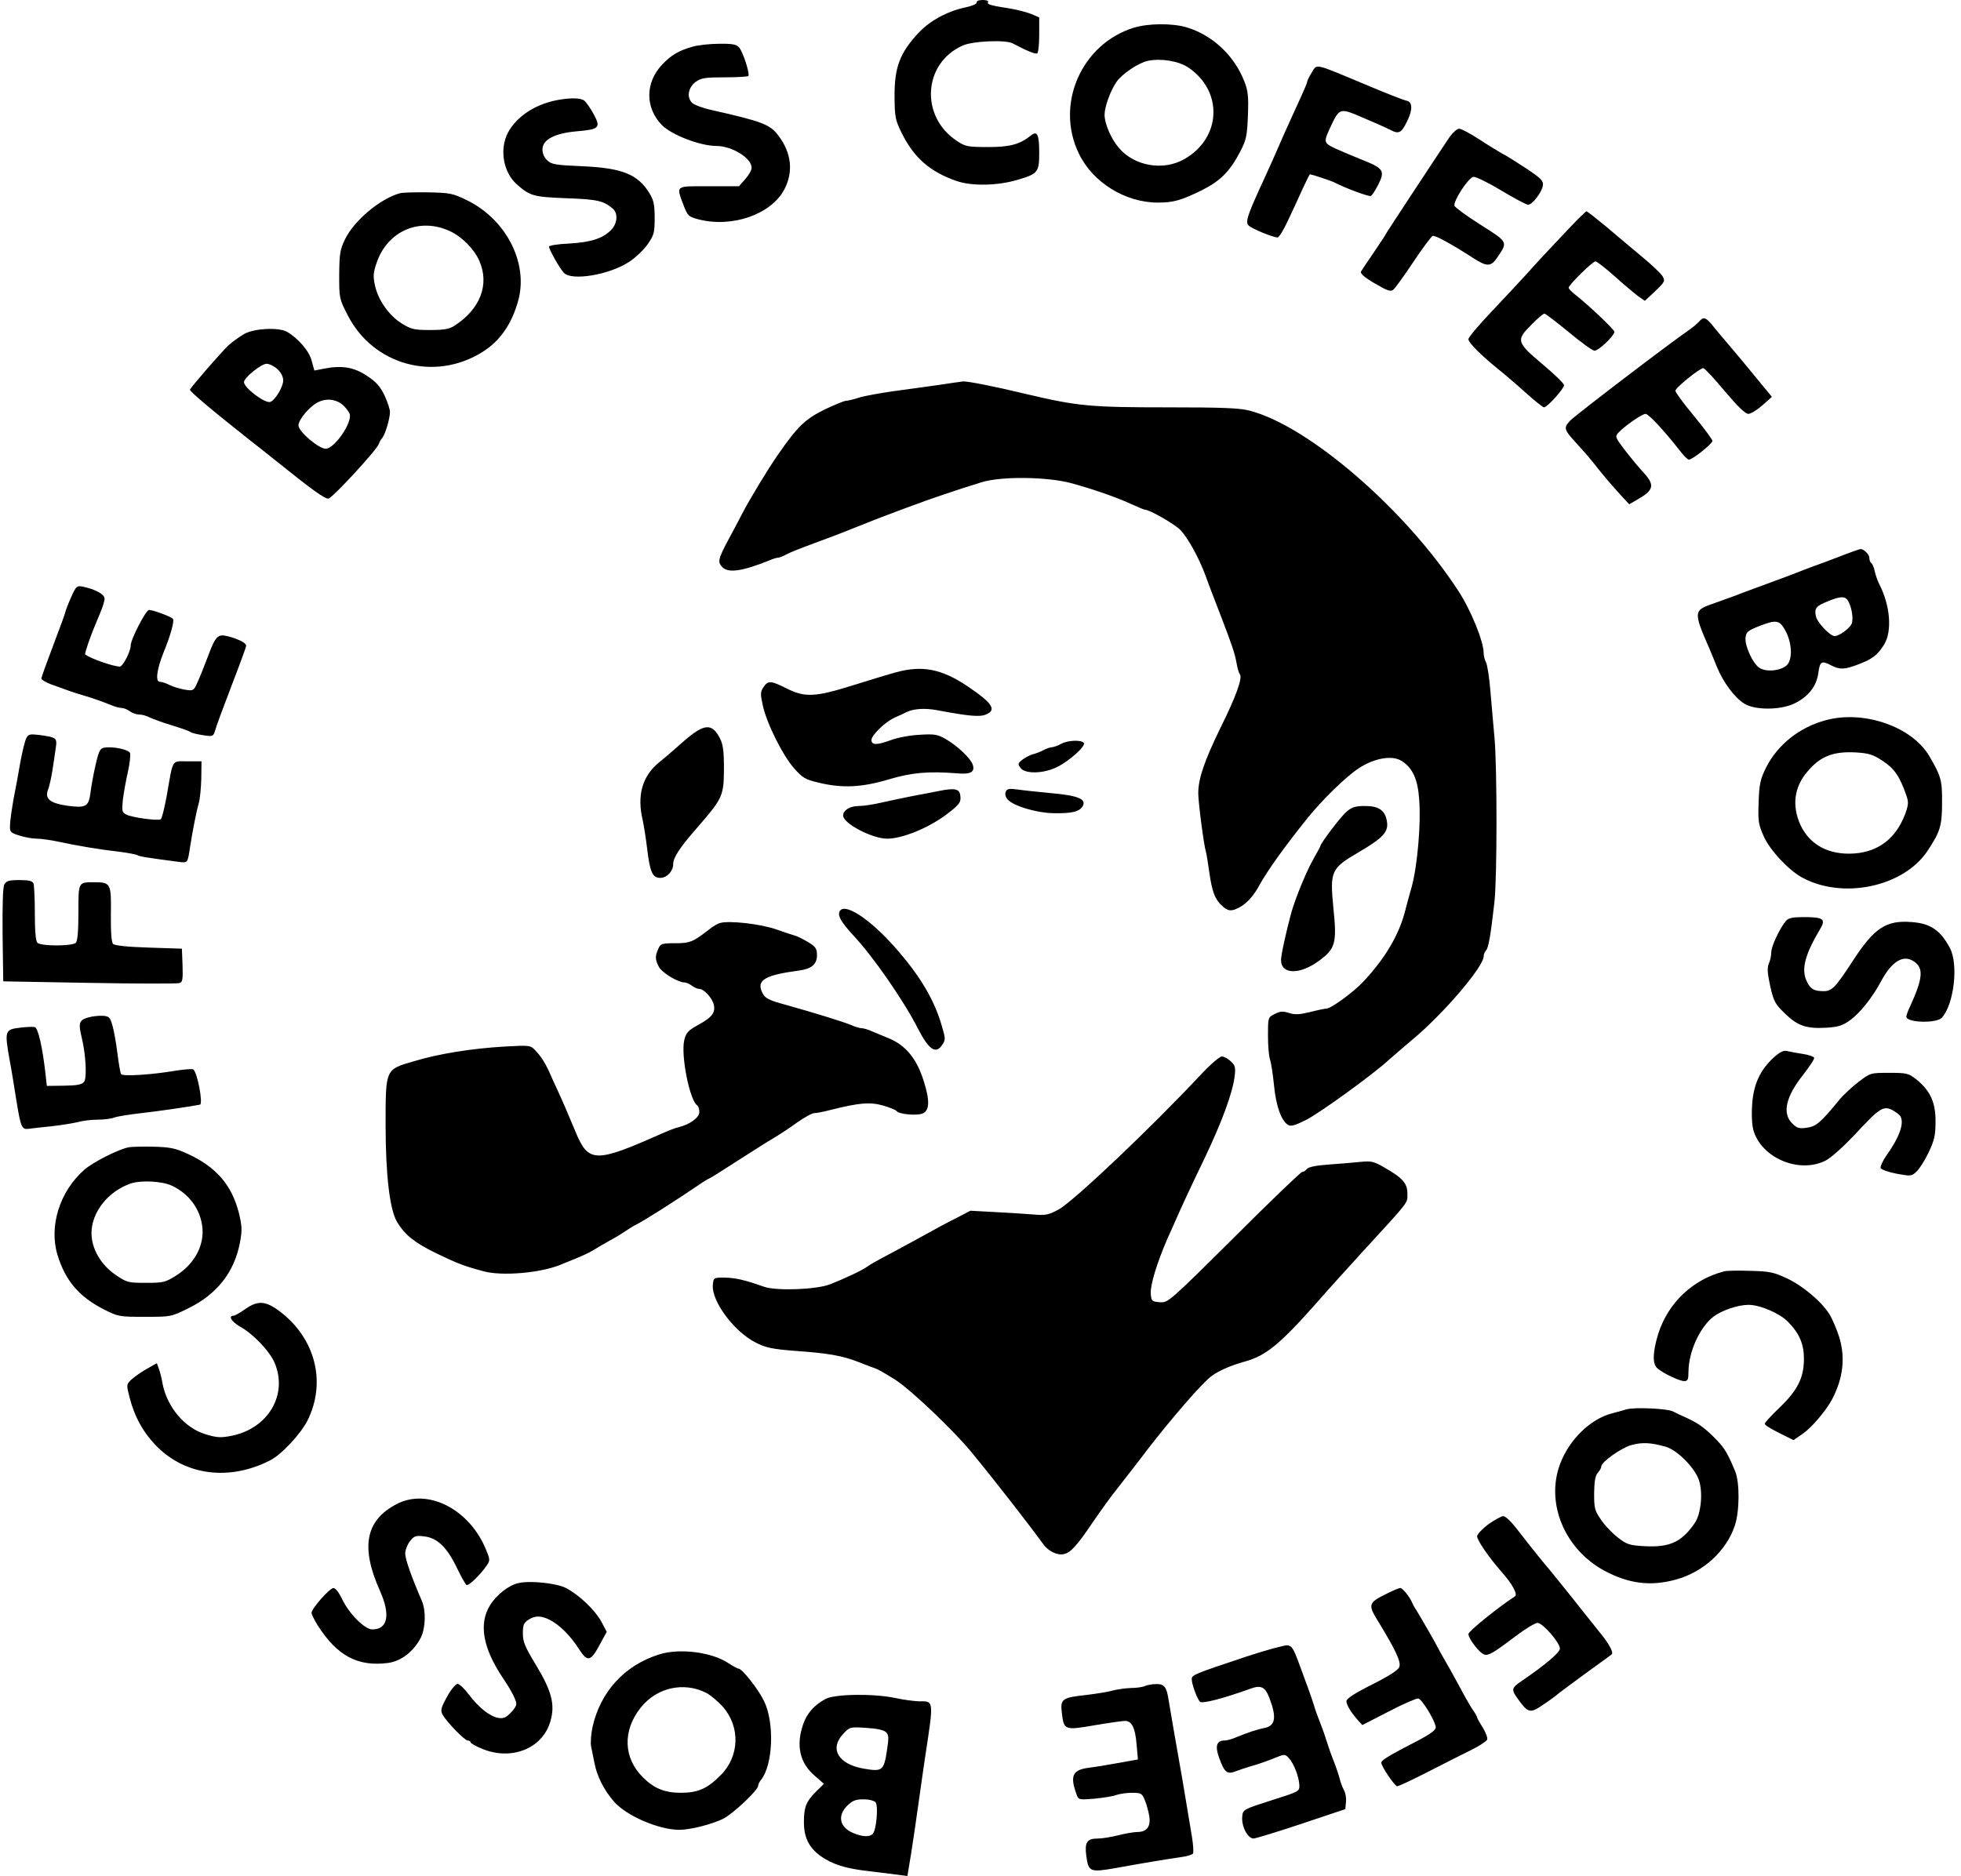
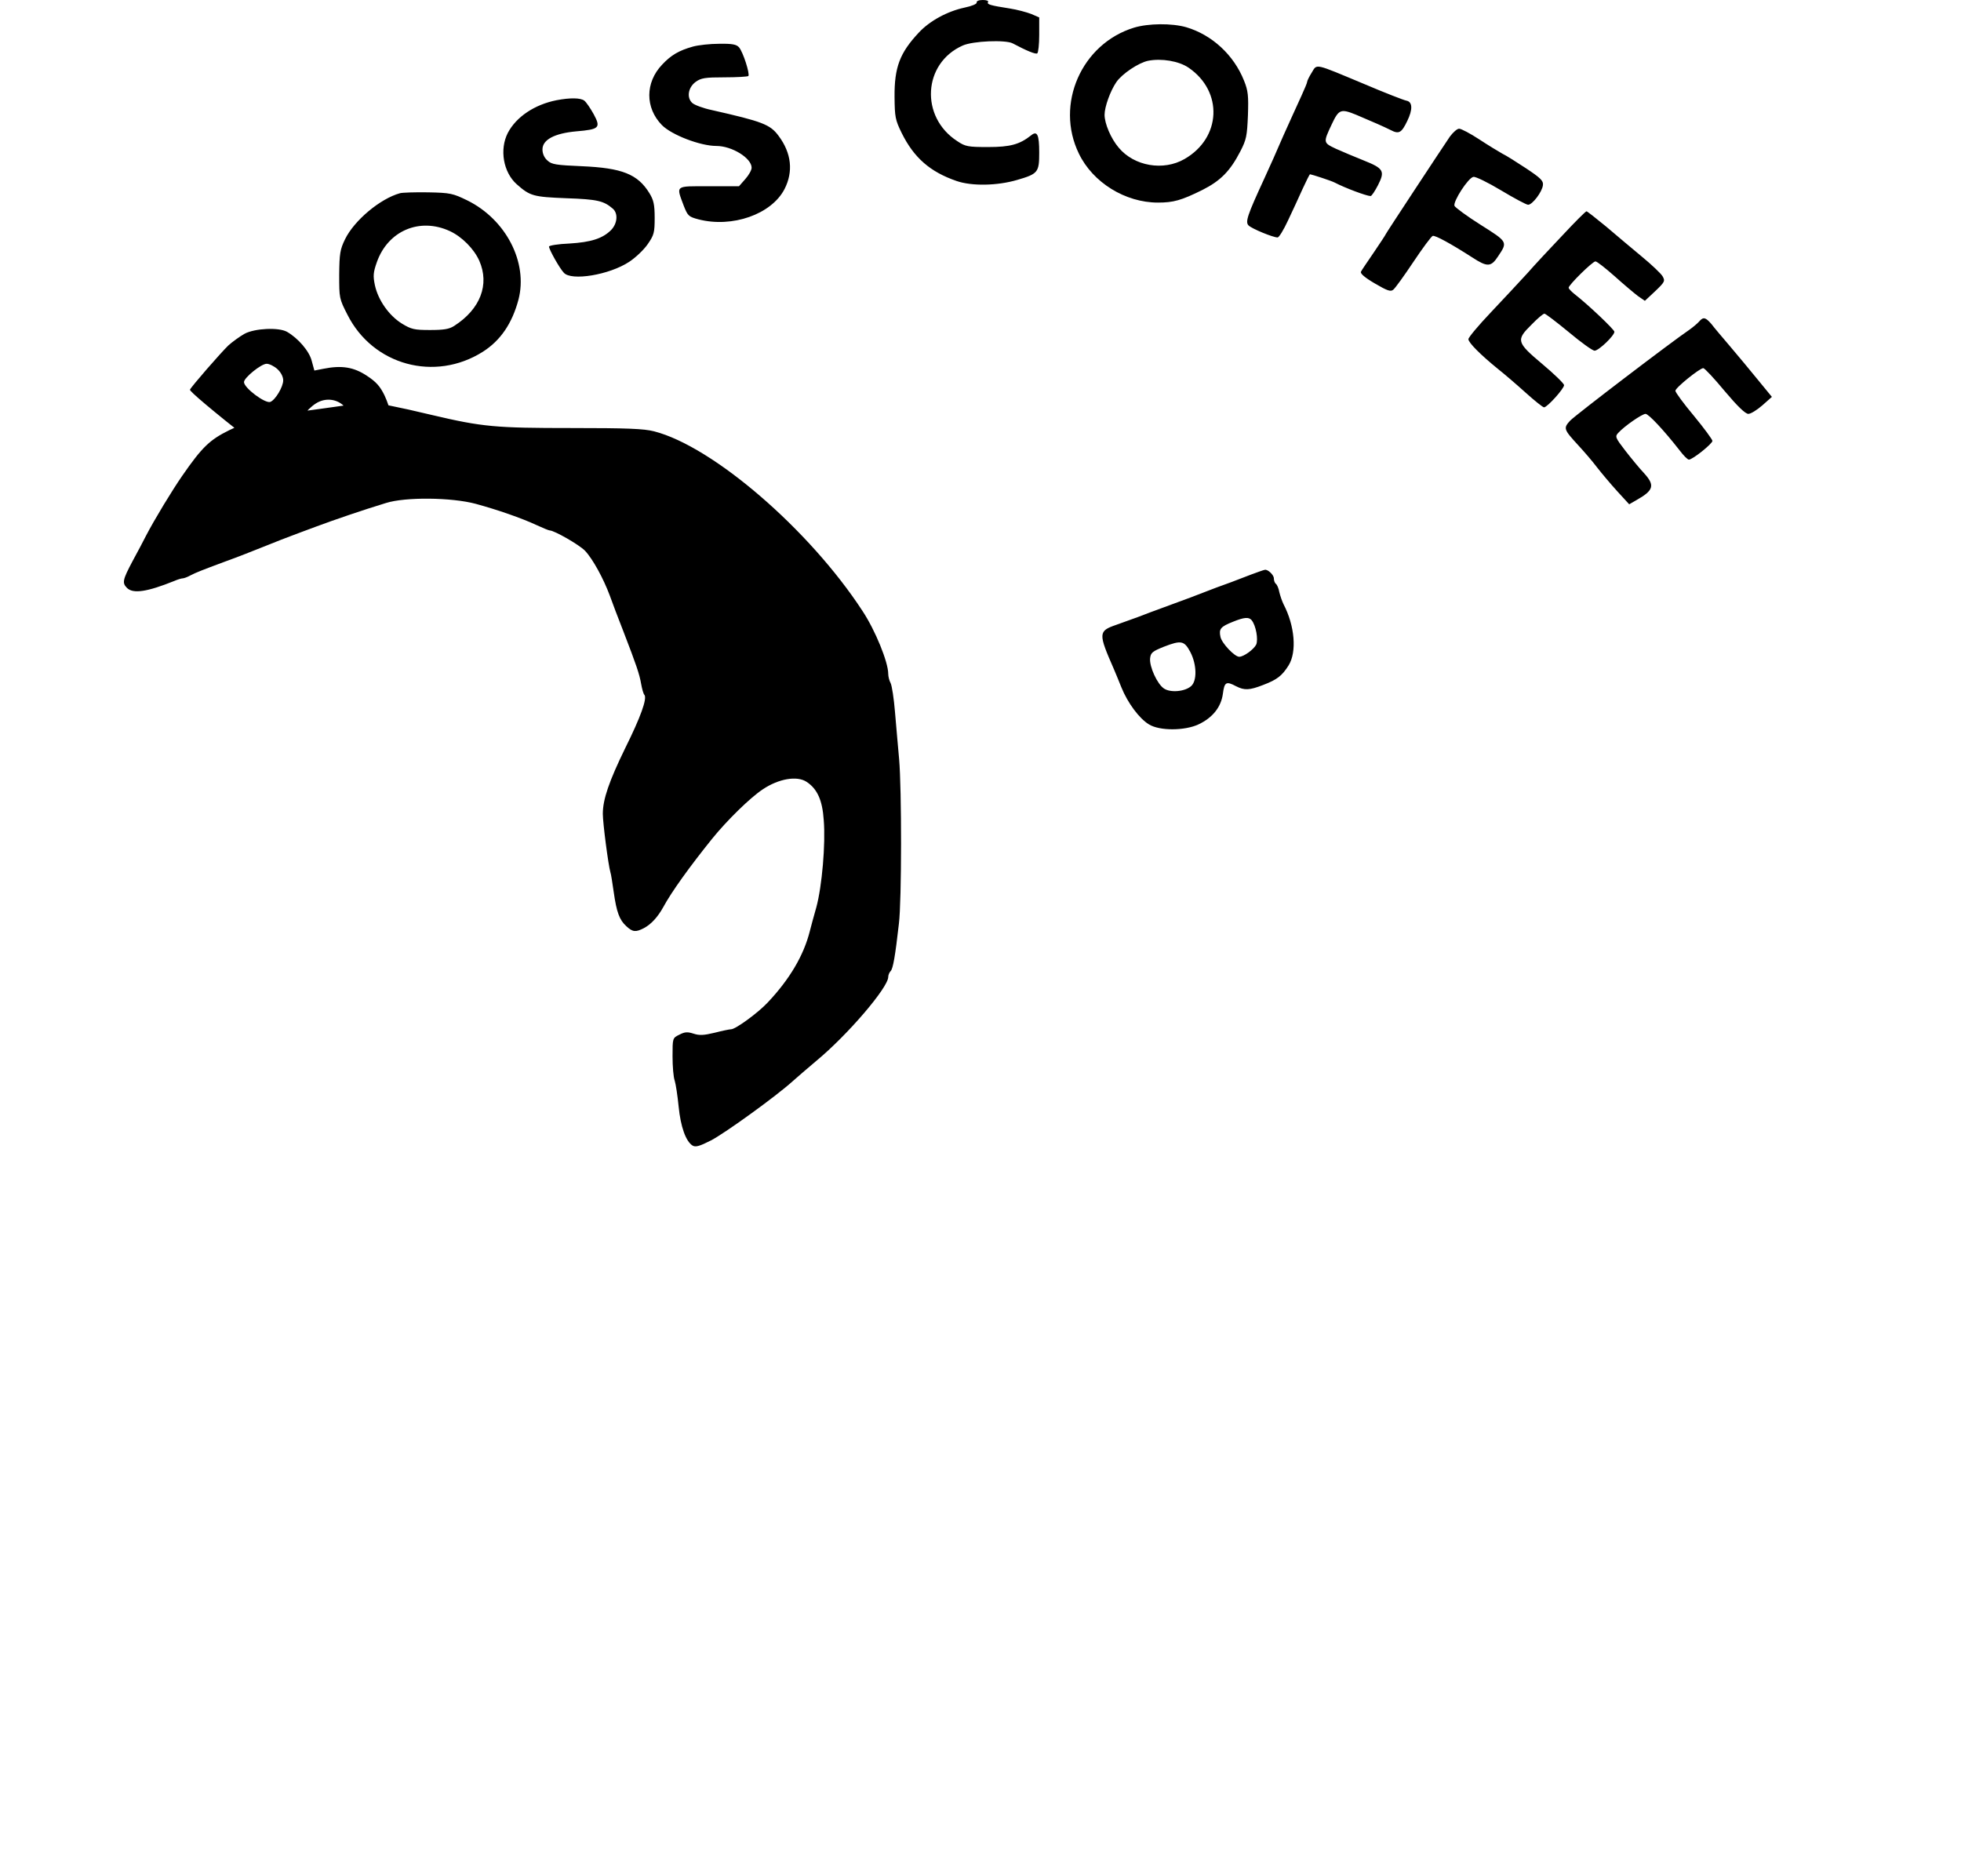
<svg xmlns="http://www.w3.org/2000/svg" height="2392" viewBox=".1 0 897.9 861.2" width="2500">
-   <path d="m447.3 1.2c.1.6-2.2 1.6-5.6 2.3-7.9 1.7-16 6.1-21 11.5-8.7 9.3-11.2 15.9-11.1 29.5.1 9.2.3 10.5 3.3 16.6 5.6 11.3 13 17.8 25.2 22 7 2.4 18.6 2.2 27.8-.5 9.6-2.8 10.1-3.5 10.1-12.6 0-8.2-.9-10.2-3.8-7.8-5.2 4.1-9.5 5.3-19.6 5.3-9.2 0-10.5-.2-14.2-2.7-17.2-11.1-15.8-35.8 2.5-43.9 4.7-2.1 19.6-2.7 22.9-1 6.4 3.4 10.5 5.1 11.3 4.6.5-.4.9-4.2.9-8.5v-8l-3.7-1.6c-2.1-.8-6.5-2-9.8-2.5-9-1.4-10.6-1.9-10-2.9.4-.6-.7-1-2.4-1-1.8 0-3 .5-2.8 1.2zm72.2 11.5c-24.1 7.4-36.3 35.2-25.3 57.8 6.4 13.3 21.3 22.5 36.3 22.5 7.1 0 10.7-1 20.4-5.8 8.3-4.2 12.7-8.6 17.4-17.7 2.8-5.4 3.1-7.1 3.5-16.5.3-9 .1-11.3-1.8-16-4.7-11.8-14.7-21-26.5-24.5-6.6-1.9-17.4-1.8-24 .2zm25.1 18.4c15.9 10.9 15 32.2-1.9 41.9-9.7 5.6-23.1 3.3-30.2-5.2-3.6-4.2-6.5-11.1-6.5-15.1 0-3.6 2.6-10.9 5.4-15 2.6-3.8 10.2-8.9 14.6-9.8 6.1-1.2 14.1.1 18.6 3.2zm-227.6-9.7c-6.4 1.8-10 3.9-14.1 8.3-7.8 8.2-7.8 19.8-.1 27.7 4.4 4.5 17.6 9.6 25 9.6 7.2 0 16.2 5.6 16.2 10 0 1.1-1.3 3.4-2.9 5.2l-2.9 3.3h-13.9c-15.7 0-15-.6-11.4 9.1 1.8 4.5 2.2 4.9 6.7 6.1 15.5 4 33.5-2.3 39.5-13.9 4.1-8 3.2-16.5-2.7-24.4-3.9-5.3-7.4-6.6-30.8-11.9-3.8-.8-7.8-2.3-8.8-3.2-2.7-2.4-2-7.1 1.5-9.7 2.5-1.8 4.3-2.1 13.2-2.1 5.7 0 10.6-.3 11-.6.8-.9-2.4-11-4.3-13.2-1.2-1.3-3-1.7-9.1-1.6-4.2 0-9.6.6-12.1 1.3zm284.1 11.9c-1.2 1.9-2.1 3.8-2.1 4.2 0 .5-1.2 3.3-2.6 6.4-2.9 6.3-5.5 12.1-8.3 18.3-4.3 9.9-5.1 11.7-8.8 19.8-7.8 16.9-8.8 19.9-7.2 21.5 1.5 1.5 11.2 5.5 13.3 5.5.7 0 2.8-3.5 4.8-7.8 2-4.2 5-10.7 6.7-14.5 1.7-3.7 3.2-6.7 3.4-6.7.9.1 9.8 3 11.3 3.8 4.8 2.5 14.7 6.2 16.5 6.2.5 0 2-2.3 3.4-5 3.3-6.5 2.6-7.7-6.7-11.4-4-1.6-9.7-4-12.6-5.3-5.9-2.8-5.9-2.8-1.9-11.3 3.2-6.8 4.1-7.2 11.2-4.3 8 3.4 12.4 5.3 15.8 7 3.8 2 5 1.3 7.6-4.1 2.6-5.3 2.5-8.9-.4-9.4-1.1-.2-9.9-3.6-19.5-7.7-23-9.6-21.4-9.3-23.9-5.2zm-346.6 12.7c-10.1 2-18.5 7.6-22.4 15-3.9 7.6-2.1 18.1 4.1 23.6 6.1 5.4 7.6 5.8 22.8 6.4 14.3.5 17.1 1.2 21.3 4.8 2.5 2.2 2.1 6.8-.8 9.8-3.9 3.9-9.2 5.6-19.2 6.2-5.1.2-9.3.9-9.3 1.4 0 1.3 4.8 9.9 6.8 12 3.4 3.9 20.9 1 30-5 2.9-1.9 6.7-5.5 8.5-8.1 2.9-4.2 3.2-5.3 3.2-12.1 0-6.1-.5-8.2-2.4-11.3-5.4-8.8-12.6-11.6-31.1-12.4-11.7-.5-13.8-.8-15.7-2.6-1.5-1.3-2.3-3.2-2.3-5.1 0-4.5 5.6-7.4 15.5-8.3 10.6-.9 11.4-1.6 8-7.9-1.5-2.7-3.4-5.5-4.3-6.2-1.7-1.3-6.4-1.4-12.7-.2zm410 16.7c-3.6 5.3-29.5 44.6-29.5 44.9 0 .2-2.4 3.8-5.3 8.1s-5.7 8.3-6 9c-.5.8 1.7 2.7 6.3 5.4 5.8 3.4 7.3 3.9 8.5 2.9.9-.7 5-6.4 9.2-12.7s8.2-11.7 8.9-12c1.1-.4 8.4 3.6 18.2 9.9 6.9 4.5 8.6 4.4 11.8-.5 4.5-6.7 4.5-6.6-8-14.5-6.2-3.9-11.6-7.9-12-8.7-.7-2 6.3-12.9 8.7-13.3 1-.2 6.7 2.6 12.7 6.2s11.6 6.6 12.4 6.6c2 0 6.5-6 6.8-9 .3-2-1.1-3.3-7.7-7.7-4.4-2.9-9.3-6-11-6.8-1.6-.9-6.4-3.8-10.5-6.5s-8.3-4.9-9.2-4.9c-.9-.1-2.8 1.6-4.3 3.6zm-481.9 26c-9.1 2.5-21 12.5-25.2 21.1-2.3 4.7-2.6 6.6-2.7 16.3 0 10.7 0 11 3.8 18.4 11.7 23.2 40.1 30.9 62.1 17 8.2-5.2 13.5-13.1 16.4-24 4.4-17-5.7-36.7-23.5-45.5-6.6-3.2-7.7-3.5-18-3.7-6-.1-11.9.1-12.9.4zm22.9 17.4c5.6 2.6 11.1 8.2 13.5 13.6 4.8 10.9.5 22.2-11.5 29.9-2.3 1.5-4.8 1.9-11.1 1.9-7.2 0-8.6-.3-13-3-5.9-3.7-10.8-10.7-12.3-17.5-.9-4.3-.8-5.9.9-10.7 5.1-14.4 19.7-20.6 33.5-14.2zm510.9 1.7c-5.6 5.9-13 13.8-16.4 17.7-3.5 3.8-11 11.9-16.7 17.9s-10.3 11.5-10.3 12.3c0 1.6 5.6 7.2 13.6 13.7 2.8 2.2 8.5 7.1 12.6 10.8 4.2 3.8 8 6.8 8.5 6.8 1.5 0 9.3-8.7 9.2-10.2 0-.7-4.5-5.1-10-9.7-11.9-10-12.1-11-4.9-18.1 2.7-2.8 5.3-5 5.9-5 .5 0 5.5 3.8 11.2 8.5 5.6 4.7 10.9 8.5 11.8 8.5 1.9 0 9.1-6.9 9.1-8.7 0-1-12.1-12.5-18.3-17.3-1.5-1.2-2.7-2.5-2.7-2.9 0-1.3 11-12.1 12.3-12.1.7 0 4.6 3.1 8.8 6.8 4.1 3.7 9 7.8 10.7 9.1l3.2 2.2 4.7-4.4c4.4-4.2 4.7-4.7 3.4-6.9-.7-1.2-5-5.3-9.5-9-4.4-3.7-11.9-9.9-16.4-13.8-4.6-3.8-8.7-7-9-7-.4 0-5.3 4.9-10.8 10.8zm62.5 39.8c-.8.9-2.8 2.6-4.5 3.8-8 5.4-52.2 39.1-54.7 41.7-3.2 3.5-3 4 3.8 11.4 2.5 2.7 6.4 7.2 8.5 10 2.1 2.7 6.3 7.7 9.3 11l5.5 6 3.3-1.9c8-4.5 8.6-6.8 3.5-12.4-1.9-2-5.7-6.6-8.5-10.2-4.7-6.1-4.9-6.6-3.3-8.3 2.7-3 10.9-8.7 12.5-8.7 1.4 0 8.5 7.6 15.6 16.7 1.8 2.4 3.7 4.3 4.3 4.3 1.7 0 10.8-7.3 10.8-8.6 0-.6-3.8-5.8-8.5-11.5-4.7-5.6-8.5-10.8-8.5-11.5 0-1.4 11.2-10.4 12.8-10.4.6 0 5 4.7 9.8 10.5 5.9 7 9.5 10.5 10.9 10.5 1.1 0 4-1.8 6.4-3.9l4.4-3.9-6.4-7.8c-3.5-4.3-9.3-11.3-12.8-15.4s-7.4-8.7-8.6-10.3c-2.7-3.1-3.7-3.3-5.6-1.1zm-667.6 5.6c-2.3 1.3-5.6 3.7-7.5 5.4-3.6 3.5-17.1 19-17.6 20.3-.2.7 9.8 9.2 27.8 23.4 1.9 1.5 6.9 5.4 11 8.7 16.9 13.6 23 18 24.7 17.9 1.7 0 22.3-22.4 23.2-25.1.2-.7.9-2 1.6-2.8 1.4-1.8 3.5-8.9 3.5-11.9 0-1.2-1.1-4.6-2.5-7.6-2-4.1-3.8-6.2-8.1-9-6-4-11.6-4.9-20-3.2l-4.1.8-1.2-4.4c-1.1-4.5-6.3-10.5-11.4-13.4-3.8-2.1-14.7-1.6-19.4.9zm15.1 16.3c1.6 1.5 2.6 3.5 2.6 5.1 0 3-3.6 9-5.9 9.9s-12.1-6.4-12.1-9.1c0-2 7.9-8.4 10.4-8.4 1.2 0 3.5 1.1 5 2.5zm30.3 16.7c1.2 1.2 2.5 2.9 2.8 3.8 1.3 4-7 16-11 16-3.2 0-12.5-7.9-12.5-10.7s5.5-9.2 9.5-10.9c3.8-1.7 8.2-1 11.2 1.8zm273.3-9.5c-5.2.7-14.7 2.1-21 2.9-6.3.9-13.5 2.2-15.9 3-2.5.8-5.1 1.4-5.8 1.4-.8 0-5.2 1.8-9.8 4-8.9 4.4-12.4 7.7-21.6 21-4.5 6.5-12.6 19.8-16.6 27.5-1.1 2.2-3.9 7.5-6.2 11.7-4.5 8.5-4.8 9.9-2.5 12.2 2.8 2.8 9.3 1.8 21.7-3.2 1.6-.7 3.3-1.2 3.9-1.2.5 0 2.2-.6 3.6-1.4 2.5-1.3 5.6-2.5 15-6 7.7-2.8 11.9-4.5 19.7-7.6 4.4-1.8 9.6-3.8 11.5-4.5s7.1-2.7 11.5-4.3c8.3-3.1 21.5-7.6 32-10.8 8.9-2.8 30-2.6 41.2.4 9.9 2.7 20.9 6.5 28 9.8 2.8 1.3 5.5 2.4 5.9 2.4 2.1 0 13.6 6.6 16.2 9.3 3.6 3.8 8.5 12.8 11.4 20.6 1.1 3.1 3.9 10.5 6.3 16.6 5.9 15.3 7.3 19.4 8.1 24 .4 2.2 1 4.5 1.5 5 1.3 1.7-1.7 10.1-8.8 24.4-7.4 15.2-10.3 23.5-10.3 30.2 0 4.2 2.5 23.5 3.5 26.9.3.8.9 4.9 1.5 9 1.3 9.2 2.6 12.8 5.8 15.7 2.9 2.7 4.3 2.8 8 .9 3.4-1.8 6.4-5.1 8.9-9.6 3.9-7.2 12.2-18.7 22.5-31.5 6.8-8.4 17.5-18.9 23.3-22.7 7.2-4.8 15.6-6.3 20-3.4 4.9 3.2 7.3 8.4 7.9 17.6.9 10.9-.8 30.4-3.4 40-1.2 4.1-2.5 9.1-3 11-2.8 11.1-9.2 22-19.4 32.8-4.4 4.7-14.7 12.2-16.7 12.2-.7 0-4.1.7-7.6 1.6-5 1.2-7 1.3-9.7.4-2.8-.9-4-.8-6.5.5-3.1 1.5-3.1 1.6-3.1 9.9 0 4.6.4 9.6 1 11.2.5 1.6 1.3 6.9 1.8 11.9.9 9.2 3.3 16 6.4 17.9 1.4.8 3.2.3 8.5-2.4 6.5-3.4 29.9-20.3 37.5-27.2 2-1.8 6.9-6 10.8-9.3 14.4-11.9 33-33.7 33-38.5 0-.9.5-2.1 1.1-2.7 1.1-1.1 2.1-6.8 3.8-21.8 1.3-10.4 1.3-62 .1-75.5-.5-5.8-1.4-15.5-1.9-21.7-.5-6.1-1.4-12-2-13.2-.6-1.1-1.1-3-1.1-4.3 0-5.3-5.9-19.9-11.8-28.8-24.3-37.3-68.7-75.6-95.7-82.5-4.7-1.2-12.4-1.5-38-1.5-34.6 0-40.7-.5-64-6-15.3-3.7-27.3-6-29.4-5.9-.9.1-5.9.8-11.1 1.6zm420 76.3c-1.4.5-5 1.8-8 3s-6.6 2.5-8 3-5 1.8-8 3-10.4 4-16.5 6.2c-6 2.2-12.8 4.7-15 5.6-2.2.8-6.7 2.4-10 3.6-8.1 2.8-8.1 3.9-1 20.1.7 1.6 2.3 5.5 3.5 8.5 2.9 7.2 8.2 14.3 12.6 17 4.9 3.1 16.6 3 22.9 0 6.5-3.1 10.3-8 11.1-14 .7-5.4 1.5-5.9 6-3.5 3.9 2 6.2 1.9 12.6-.6 6.3-2.4 8.6-4.2 11.6-9 3.8-6.2 2.8-18.1-2.3-27.9-.7-1.4-1.6-4-2-5.7-.3-1.8-1.1-3.5-1.6-3.8-.5-.4-.9-1.5-.9-2.5 0-1.6-2.9-4.3-4.2-3.9-.2 0-1.4.4-2.8.9zm-3.2 22.2c2 2.5 3.1 8.8 2.1 11.2-1.1 2.2-5.7 5.6-7.8 5.6s-8-6.2-8.6-9.1c-.8-3.7 0-4.7 5.8-7 5.2-2.1 7.2-2.2 8.5-.7zm-28.1 14.7c2.9 5.6 3.1 13 .4 15.5-2.8 2.6-9.5 3.2-12.5 1.2-3.1-2-6.8-10.1-6.4-13.9.3-2.6 1.1-3.2 6.3-5.3 8-3.1 9.4-2.8 12.2 2.5zm-787.2-15.4c-1.4 3.2-2.5 6.1-2.5 6.5s-2.5 7.2-5.5 15.1-5.5 14.8-5.5 15.4c0 .5 1.9 1.7 4.3 2.6 7.3 2.7 11.1 4 14.2 4.9 3.9 1.1 9.1 2.9 13.3 4.6 1.8.8 4.1 1.4 5 1.4 1 0 2.7.7 3.8 1.5 1 .8 3 1.5 4.2 1.5 1.3 0 3.6.6 5 1.4 1.5.7 6.1 2.4 10.2 3.6 4.1 1.3 8 2.6 8.5 3.1.6.4 3.1 1 5.7 1.4 4.6.7 4.7.7 5.7-2.6.5-1.9 3.9-11 7.5-20.4 3.6-9.3 6.6-17.5 6.6-18.1 0-1.3-4.1-3.3-8.8-4.4-4.2-1-5.3.1-8.7 9.2-1.5 4-3.6 9.3-4.7 11.7-1.9 4.3-2 4.3-6 3.7-2.2-.4-5.3-1.3-6.9-2.1-1.5-.8-3.5-1.5-4.5-1.5-2.1 0-1.5-5.4 1.5-13 3.6-8.8 5.3-15.2 4.4-16-1.2-1.1-9.1-4-10.9-4-1.4 0-8.4 13.5-8.4 16.3 0 2.7-3.6 9.7-5 9.7-3 0-13.8-3.8-15.9-5.6-.2-.1.5-2.4 1.4-5.1 1.8-5 2.1-5.8 5.4-13.7 1.2-2.7 2.1-5.7 2.1-6.8 0-2-4.3-4.3-10-5.5-2.8-.5-3.1-.2-5.5 5.2z" />
-   <path d="m410 308.7c-3 .8-11.8 3.5-19.5 5.9-17.2 5.4-22.1 5.7-30.5 1.4-7.2-3.6-8.5-3.7-10.6-.5-1.4 2.1-1.4 3.2-.3 8.2 1.7 8.1 9 22.8 14.3 28.9 4 4.5 5.1 5.2 11.4 6.7 10.8 2.6 19.7 2.2 32.1-1.5 10.8-3.2 18.2-3.8 31.3-2.8 6.3.6 8.4-.6 7.3-3.9-.9-2.9-6.8-8.5-12.2-11.7-4-2.3-5.2-2.5-12.1-2.1-4.4.2-10.3 1.3-13.7 2.6-6.1 2.2-8.5 2.2-8.5-.2 0-2.2 6.2-8.2 10.5-10.2 2.2-1 4.7-2.1 5.6-2.6 3.3-1.6 8.5-1.9 13.9-.9 14.3 2.7 19.5 3.2 22.3 2.1 5.4-2.1 3.4-5.2-8.1-13-12.1-8.1-20.9-9.8-33.2-6.4zm427.1 21.9c-12.1 3.2-22.3 11.3-27.6 22-2.5 5.1-3 7.3-3.3 15.6-.3 8.7-.1 10.2 2.3 15.6 2.8 6.4 11.4 15.6 17.6 19 18.6 10.2 46.4 4.4 57.5-12 5.9-8.9 6.8-11.6 6.8-22.3.1-10.2-.5-12.3-5.8-21.3-7.9-13.6-30-21.3-47.5-16.6zm26.2 18.8c5.3 3.5 7.7 7.1 10.7 15.7 1.1 3.1 1 4.3-.5 8.5-4.2 11.2-12.2 17.4-23.4 18.2-11.6.8-20.4-3.9-24.7-13.1-4-8.8-2.9-17.4 3.2-24.5 6-7.1 11.8-9.3 22.1-8.8 6.2.4 7.9.9 12.6 4zm-550.4-9.2c-3.9 3.5-9 7.9-11.4 9.8-7.7 6.3-10.2 15.1-7.5 26.5.5 2.2 1.4 7.9 2 12.7 1.3 11.2 2.5 13.8 6.1 13.8 3 0 5.9-3.1 5.9-6.3 0-3 3-7.6 10.8-16.5 11.9-13.7 12.4-14.7 12.5-27.1 0-8.3-.4-11.3-1.8-14.1-3.7-7.2-7.2-6.9-16.6 1.2zm-301.8-1.4c-.6 1.1-1.8 6-2.7 10.8-.8 4.9-2.3 12.7-3.2 17.4-.8 4.7-1.6 10-1.6 11.9-.1 3.1.2 3.4 4.4 4.7 2.5.8 6 1.4 7.9 1.4 1.8 0 6.3.6 10 1.4 8.8 1.9 19 3.6 27.8 4.6 4 .5 7.7 1.2 8.4 1.6 1 .6 4.8 1.2 18.6 3 4.6.6 4.4.8 5.6-7.1 1.1-7 2.9-16.3 3.9-19.6.6-2 1.1-7.2 1.2-11.5l.1-7.9h-6.4c-7.5 0-6.5-1.6-9.6 16-1 5.5-2.2 10.3-2.7 10.6-1.2.8-13.4-.8-15.9-2.2-1.9-1-2-1.7-1.5-6.7.4-3.2 1.4-8.9 2.3-12.8s1.3-7.9 1-8.7c-.6-1.6-7.6-3.1-11.7-2.5-2 .3-2.6 1.3-4.2 8.3-1 4.4-2 10.1-2.3 12.7-.8 6.1-2.2 6.8-10.5 5.7-8.1-1.2-10.6-3.2-8.9-7.5.6-1.6 1.5-5.6 2-8.9s1.2-7.8 1.5-10.1c.7-4.7.4-4.9-7.5-6-4.3-.5-5-.4-6 1.4zm474.9 2.7c-1.4.8-3.2 1.4-4 1.5-.8 0-2.7.6-4.1 1.4-1.4.7-3.6 1.6-5 1.9-1.3.4-3.4 1.5-4.7 2.5-2 1.6-2.1 1.9-.8 3.7 2.1 2.9 10.6 2.7 16.8-.4 5.6-2.7 13.2-9.6 12.3-11-.9-1.6-7.6-1.3-10.5.4zm-56 21.6c-2.5.5-8.1 1.6-12.5 2.4-4.4.9-10.8 2.2-14.2 3s-7.9 1.5-10.1 1.5c-4 0-7.2 1.9-7.2 4.4 0 3.6 13.3 10.6 20.2 10.6s18.7-4.8 26.8-10.8c6.3-4.7 7.2-5.9 6.8-8.8-.3-3.3-2.4-3.8-9.8-2.3zm30.6.4c-.4 1.1 0 2.5.9 3.5 2.7 3 13 6.1 20.8 6.3 8.6.2 12.3-.7 13.7-3.3 1.7-3.2-2.2-4.8-14.5-5.9-6.1-.6-13.1-1.3-15.6-1.7-3.8-.5-4.7-.3-5.3 1.1zm156.5 9.1c-2.6 2.1-12.1 14.7-12.1 15.9 0 .2-1.3 2.6-2.8 5.2-3.4 5.9-8.4 18-10.5 25.3-2.4 8.9-4.7 19.3-4.7 21.7 0 6.7 8.6 6.9 17.5.3 7.5-5.5 8.2-8.1 6.5-24.4-1.6-16.7-1-18 11.5-25.3 11.4-6.7 13.9-9.4 13.1-14.2-.8-5.1-3.7-7.1-10.1-7.1-4.3 0-6 .5-8.4 2.6zm-616.1 33.4c-.7 1.2-.9 9.7-.8 23.2l.3 21.3 39.5.7c21.7.4 40.3.4 41.3.1 1.5-.4 1.7-1.5 1.5-8.1l-.3-7.7-15.2-.5c-9.6-.3-15.6-.9-16.4-1.7-.7-.7-1.1-5.3-1-13.6.2-14.2 0-14.7-7.8-14.7-7.2 0-7.1-.2-7.1 13.9 0 8.5-.4 13.1-1.2 13.9-1.6 1.6-16 1.6-17.6 0-.8-.8-1.2-5.2-1.2-13.4 0-6.7-.3-12.9-.6-13.8-.5-1.2-2.1-1.6-6.5-1.6-4.8 0-6 .4-6.9 2zm383.3 12.6c-.8 2 1 4.9 6.2 10.6 9.3 9.9 23.5 30.4 29.9 43.1 5 9.7 8.2 11.8 11.1 7.3 1.5-2.2 1.5-2.9-.1-8.3-3.5-12.3-10-23.3-21.6-36.4-11.9-13.5-23.7-21-25.5-16.3zm434.5 4.1c-2.8 3.2-6.8 11.7-6.8 14.5 0 1.5-.5 3.8-1.1 5.1-.8 1.9-.7 4.3.6 10.3 1.6 7.1 2.3 8.3 6.6 12.5 5.9 5.8 10 7.2 18.9 6.7 5.4-.3 7.6-.9 10.8-3.2 4.7-3.2 10.7-10.7 14.8-18.5 4.9-9 10.2-12.1 15.1-8.6 4.3 3 3.8 7.8-1.8 20.1-1.1 2.2-1.9 4.5-1.9 5.1 0 2.8 13.8 3.2 16.3.5 5.6-6.2 7.7-24.5 3.7-32-4.3-8.1-8.9-11.3-17.4-11.9-11.9-1-17.3 2.6-27.3 18-7.8 12-9.5 13.7-13.2 13.7-4.3 0-6-.9-7.6-4.1-2.9-5.6-1.3-12.3 6.1-24.7 2.5-4.3 1.2-5.2-7.7-5.2-5 0-7 .4-8.1 1.7zm-489.3 1c-1.1.3-3.5 1.7-5.3 3.2-7.1 5.5-8.5 6.1-15.3 6.1-6.1 0-6.7.2-7.7 2.5-1.6 3.4-1.5 5 .2 8.3 1.4 2.7 8.8 7.2 11.8 7.2.8 0 2.3.7 3.4 1.5 1 .8 2.6 1.5 3.5 1.5 1.9 0 5.4 3.7 6.4 6.7 1.1 3.9-.4 6.1-6.5 9.5-5.1 2.8-6 3.7-6.9 7.2-1.7 6.9 2.5 28 6 30.1.5.4.9 1.7.9 3 0 2.5-4.2 5.6-9.3 6.9-1.5.3-5.1 1.7-8 3-30.6 13.6-33.6 13.5-39.6-1-4.6-11-5.5-13.1-8.5-19.6-1.4-3.1-3.1-6.7-3.6-8-1.9-4-3.6-6.8-6.1-9.4-2.4-2.6-2.5-2.6-13.9-2-15.5.9-30.5 3.3-42.1 6.8-13.1 3.8-12.9 3.4-12.9 29.3 0 22.8 1.9 39 5.3 44.5 3.5 5.9 8.2 9.6 17.9 14.3s12.8 5.9 21.8 8.3c8.4 2.3 26.2.8 35.5-3.1 11.4-4.6 12.5-5.1 18-8.5 2.8-1.6 5.7-3.3 6.5-3.7s3.1-1.8 5-3.1 4.4-2.8 5.5-3.3c2.9-1.4 17.6-10.7 28.3-18 2.3-1.6 4.5-2.9 4.7-2.9.3 0 5.9-3.5 12.5-7.8 6.6-4.2 14.2-9.1 17-10.7 2.8-1.7 7.8-4.9 11-7.3 3.3-2.3 6.7-4.2 7.7-4.2.9 0 4.2-.6 7.2-1.4 13.5-3.4 18.4-3.8 24.4-2.1 3.1.9 5.9 2 6.2 2.5.9 1.5 9.5 2.3 12.1 1.1 3.1-1.4 3.2-6 .4-14.8-3.2-10.3-8.2-16.4-16.1-19.7-2.4-1-5.9-2.4-7.7-3.2s-3.9-1.4-4.7-1.4-2.9-.6-4.7-1.4c-3.2-1.4-17.5-5.8-29.3-9.1-8.9-2.4-10.4-3.2-11.7-6-2.6-5.6 1.3-7.9 17.2-10 5.6-.8 8-2.9 8-7.1 0-2.8-.6-3.8-3.7-5.7-2.1-1.3-4.7-2.6-5.8-3-1.1-.3-5.3-1.7-9.3-3.1-7.2-2.5-21.5-4.1-25.7-2.9zm-290.1 43.4c-4.1 1.2-4.5 2.6-2.9 9.1 1.9 7.9 2.5 18.4 1.1 20.4-1 1.3-3.1 1.7-9.2 1.8l-7.9.1-.6-5.5c-1.4-12.4-3.4-21-4.9-21.5-.8-.2-4-.1-7 .3-6.7.8-6.9 1.5-4.7 14.1.9 4.7 2.3 13.3 3.2 19.1 2 12.4 2.5 13.6 5.6 13.2 1.3-.2 6.1-.7 10.7-1.2 4.5-.5 9.9-1.4 12-1.9 2-.6 6-1.1 8.9-1.1 2.8 0 6.3-.4 7.8-1 1.4-.5 6.9-1.4 12.3-2 7.3-.8 23.1-3.1 27-3.9 1.5-.4-1.2-14.9-3.1-16.2-.4-.3-4.1 0-8 .6-11.1 1.9-24.4 2.7-25.1 1.6-.4-.6-1.1-4.9-1.7-9.6-.6-4.8-1.6-10.5-2.3-12.8-1.1-3.8-1.5-4.2-4.6-4.4-1.9-.1-4.9.3-6.6.8zm773.8 18.3c-6.4 5.8-9.5 12.7-10 22.2-.3 4.9 0 9.6.8 11.9 4.1 12.3 20.8 19.2 32.7 13.4 2.7-1.3 8-6.1 14-12.4 11-11.9 12.8-13 16.9-10.9 1.6.9 3.2 2.1 3.6 2.7 2 3.2-.3 9.7-6.5 18.4-1.6 2.3-2.7 4.8-2.5 5.5.3.7 3.6 1.9 7.3 2.6 6.5 1.2 6.9 1.2 9.2-1 1.3-1.2 3.8-5.1 5.5-8.7 2.6-5.5 3.2-7.8 3.2-14.1.1-8.8-2.4-14.3-8.7-19.4-3.7-2.9-4.4-3.1-12.5-3.1-8.7 0-8.7 0-14.2 4.2-3 2.3-7.1 6.1-9 8.5-8.5 10.3-10.4 11.9-14.7 12.5-3.5.5-4.5.2-6.7-2-4.7-4.7-2.9-12.3 5.1-22.4 2.9-3.7 5.2-7.2 5-7.7-.2-.6-2.6-1.4-5.3-1.8s-5.9-1-7.1-1.3c-1.7-.4-3.3.4-6.1 2.9zm-262.9 7.8c-23.6 25.2-58.8 58.5-65.5 62.1-4.7 2.5-6 2.7-11.8 2.2-3.6-.3-11.5-.8-17.5-1.1l-11.1-.6-6.9 3.6c-3.9 1.9-9.9 5.2-13.5 7.2s-10.8 5.9-16 8.7c-5.2 2.7-10.2 5.5-11 6.2-1.7 1.4-10.4 5.5-17.1 8.1-6.1 2.4-24.5 3.1-30.2 1.1-9-3.2-13.2-4.1-18.1-4.2-5 0-5.1 0-5.4 3.3-.7 7.5 9.8 21.6 19.8 26.6 4.6 2.3 7.5 2.9 17.5 3.7 15.7 1.1 22 2.2 29.7 5.2 3.4 1.4 7 2.7 7.9 3s4.9 2.6 9 5.2c7.1 4.6 26.9 23.4 35.1 33.5 11.1 13.5 26.6 33.5 32.6 41.8 2.3 3.3 6.7 5.4 9.6 4.6 3.1-.7 6-3.9 13.4-14.9 3.4-5 8.6-12.2 11.7-16 3-3.9 9-11.5 13.2-17.1 11.6-15 25.3-30.7 29.4-33.7 3.4-2.5 8.9-4.9 15.4-6.7 9.5-2.6 16.1-8 32.9-27 5.5-6.3 15.3-17.1 21.6-24 21.1-23 20-21.5 20-26 0-4.8-2.2-7.3-10.7-12.1-4.8-2.8-5.9-3-11.1-2.5-3.1.3-9.6.9-14.4 1.2-5.6.4-9.1 1.1-9.9 2-.6.8-1.6 1.4-2.2 1.4s-14.7 13.5-31.3 30.1c-30 29.8-30.3 30-34.1 29.7-3.6-.3-3.8-.5-4.1-3.9-.3-3.9 2.8-14.1 7.7-25.4.8-1.7 2-4.4 2.7-6 3.2-7.4 7.7-17.1 14.4-31 7.8-16.3 12.8-29.9 13.7-37.4.5-4.1.2-5.1-1.8-6.9-1.2-1.2-3.1-2.2-4.1-2.2s-5.3 3.7-9.5 8.2zm-492.3 33.5c-4.7.9-16.5 6.9-20.3 10.3-11.3 9.9-16.3 25.9-12.3 39.1 3.6 11.8 9.9 19.2 21.3 25 6.5 3.3 7 3.4 18.7 3.4 12 0 12.2 0 20-3.9 13.2-6.4 21.3-16.7 23.8-30.5 1-5.4.9-7.3-.6-13.5-3.3-12.7-10.4-20.9-23.4-26.9-5.7-2.6-8.1-3.1-15.7-3.3-4.9-.1-10.1 0-11.5.3zm20.1 17.7c8.6 4.1 13.9 12.3 13.9 21.3-.1 7.7-4.5 15-12.2 19.9-5 3.1-5.8 3.3-13.8 3.3-8.2 0-8.7-.1-14-3.7-6.7-4.6-11-12-11-19.1 0-9.6 7.6-19.2 18-22.8 4.7-1.6 14.7-1.1 19.1 1.1zm712.4 39.2c-14.5 3.7-25.9 14.5-30.4 28.8-2.6 8.5-2.7 13.8-.3 15.8 2.7 2.3 10.1 5.8 12.2 5.8 1.7 0 2-.7 2-4.3.1-9.3 5.2-20.4 11.5-25.3 3.9-2.9 11.2-5.4 16.1-5.4 5.3 0 14.3 3.9 18.1 7.8 5.2 5.3 7.3 10.2 7.3 17 0 8.6-2.9 14.4-11.1 22.3-3.8 3.6-6.9 7-6.9 7.5 0 .6 3 2.4 6.6 4.2l6.6 3.3 4.1-2.8c4.2-2.9 10.6-10.4 13.5-15.7 5.2-9.8 6.3-19.2 3.4-28.8-1.2-3.7-3.2-8.4-4.5-10.5-3.7-5.9-12.3-13.1-19.6-16.5-5.8-2.7-7.8-3.2-16.6-3.4-5.5-.2-10.9-.1-12 .2zm-679 17.4c-2.2 1.6-4.6 2.9-5.2 3-2.7 0-1.1 2.7 2.9 5 6.1 3.4 13.5 11.2 15.8 16.5 6.3 14.6-2.8 30.2-19.6 33.6-5.1 1-6.7.9-11.8-.6-9.9-2.9-18.1-12.7-20.1-23.9-.3-2.1-1.1-4.9-1.6-6.3l-.9-2.5-4.8 2.7c-2.6 1.5-5.7 3.7-7 4.9-2.2 2.2-2.2 2.3-.7 8.2 2.3 8.9 6.4 16.3 12.6 22.5 13.3 13.3 33.3 15.8 51.9 6.3 5.2-2.6 14.1-12.2 17.2-18.4 8.7-17.6 3.5-37.7-12.8-50-6.5-4.9-10.1-5.1-15.9-1zm634 46c-1.6.5-4.6 1.3-6.5 1.8-9.9 2.5-19.7 12-23.9 23.2-6.8 18 2.1 39.3 20.4 49.1 11.2 6 21.3 7.2 32.8 4 12.4-3.4 22.9-12.9 26.9-24.5 2.3-6.6 2.4-20.1.2-25.3-3.4-8.1-4.8-10.4-8.3-14.1-5.3-5.5-8.2-7.6-13.7-10.2-2.7-1.2-5.7-2.6-6.6-3.1-2.6-1.3-17.8-2-21.3-.9zm17.9 17.1c5.6 1.5 14.1 10.3 15.6 16 1.7 6 .6 15.3-2.2 19.2-6 8.7-11.5 11.1-22.9 10.5-7-.4-8.2-.8-12.2-3.9-2.5-1.9-6-5.5-7.8-8.2-3-4.3-3.2-5.3-3.2-12.3.1-5.4.5-8 1.7-9.3.9-1 1.6-2.3 1.6-2.9 0-2 8.9-8.4 13.7-9.8 5-1.4 9-1.2 15.7.7zm-582.4 26.4c-14.3 7.5-16.6 19.8-7.5 40 4.8 10.9 3.5 17.5-3.6 17.5-3.5 0-10.7-7.2-13.9-14-1.4-2.9-3-5-3.9-5-1.8 0-10.1 9.5-10.1 11.4 0 .7 1.3 3.2 2.8 5.7 8.9 14 18.4 19.1 32.3 17.3 6-.8 11.7-5.2 15-11.5 2.3-4.6 2.5-12.4.5-17.1-4.6-10.6-7.6-19-7.6-21.6 0-1.6 1-4.2 2.2-5.7 1.9-2.4 2.6-2.7 6.5-2.2 5.9.6 10.5 5 15 14.4 1.9 4 3.9 7.5 4.4 7.9 1 .6 6.7-5 9.5-9.2 1.3-1.9 1.3-2.7-.3-6.5-7.5-19-26.9-29-41.3-21.4zm501.2 9.2c-2.8 2.1-5.2 4.6-5.2 5.6 0 1.8 5.7 10.1 11.5 16.6 4.6 5.2 7.2 10 5.9 10.9-8 5.2-21.4 16.1-21.4 17.3 0 2.1 5 8.7 7.2 9.4 2 .7 4.3-.7 14.9-8.7 4.2-3.2 8.6-5.8 9.6-5.8 2.4 0 10.3 9.1 10.3 11.8 0 1.8-7 7.7-17.6 14.9-4.7 3.2-4.8 3.9-1.7 8.2 4.5 6.4 5.7 6.7 11.1 3 2.6-1.7 6.1-4.2 7.7-5.6 1.7-1.3 7.7-5.8 13.5-10s10.7-7.7 10.8-7.9c.9-.7-1.3-4.9-5.1-9.5-2.3-2.9-6.2-7.8-8.7-10.9-5-6.4-15.5-19.4-18.2-22.5-2-2.4-7.4-9.2-12.5-15.8-2.1-2.6-4.4-4.7-5.3-4.7s-3.9 1.7-6.8 3.7zm-445.1 27c-4.4.9-10.1 5.3-13.1 10.1-5.4 8.6-3.4 19.9 6.1 33.9 3.8 5.7 5.9 9.8 5.9 11.6 0 .8-1.2 2.7-2.7 4.1-2.2 2.2-3.3 2.6-5.7 2.2-4-.8-8.9-4.8-13.4-10.7-2-2.7-4.3-4.9-5.2-4.9-.8 0-3 2.6-4.8 5.9-2.9 5.3-3.1 6.3-2 8.3 2 3.5 10.1 11.8 11.5 11.8.7 0 1.3.4 1.3.8 0 .5 2.4 1.8 5.3 3 13.4 5.6 27.7-.1 31.3-12.5 2.3-7.7.7-13.9-6.6-26-5-8.2-6-10.6-6-14.4 0-3.9.4-4.9 2.5-6.3 3.1-2 5.8-2 9.8 0 4.5 2.3 9.4 7.1 13.3 13.2 4.1 6.4 5.5 6.1 9.9-2.2l3-5.5-2.5-4.7c-2.9-5.3-10.1-12.2-16.2-15.4-4.3-2.2-16.2-3.5-21.7-2.3zm398 5.1c-7.9 3.9-8.2 4.9-3.9 11.9 8.6 14.1 11.1 19.4 10 21.7-.6 1.4-5.2 4.3-12.6 8-7.8 3.9-11.6 6.4-11.6 7.5 0 1.8 2.1 5.2 5.3 8.8l2 2.2 12.1-6.2c6.6-3.5 12.8-6.1 13.6-6 1.8.4 8 10.7 8 13.3 0 1.2-2.4 3-7.7 5.8-13.4 6.9-17.3 9.2-17.3 10.4 0 1.6 6.2 10.8 7.3 10.8.7 0 7.3-3.1 14.7-6.9s16.3-8.3 19.8-10c3.4-1.7 6.5-3.8 6.8-4.5.3-.8-.6-3.2-2-5.5-1.4-2.2-2.6-4.3-2.6-4.7 0-.3-.8-1.8-1.8-3.2-1.1-1.5-4.1-6.8-6.7-11.7-2.7-5-5.7-10.4-6.7-12-1-1.7-2.1-3.7-2.5-4.5-.8-1.8-8.9-15.8-10.3-18-.6-.8-1.3-2.2-1.7-3-1.3-3.1-4.5-7-5.6-7-.7 0-3.6 1.3-6.6 2.8zm-64.1 28.7c-23.7 7.9-25 8.4-25 10.3 0 2.4 2.5 9.1 3.8 10.4 1 1 10.4-1.4 22.9-5.9 5.1-1.9 7-1 9 4.3 3.4 9 2.7 12.7-2.5 13.7-2.9.5-7.6 2.1-13 4.3-1.8.8-4.1 1.4-5.1 1.4-3.7 0-4.5 2.5-2.5 8 2.4 6.7 3.7 7.7 7.7 6.1 1.8-.7 4.6-1.6 6.2-2.1 3.8-1 9.1-2.9 13.2-4.6 2.8-1.1 3.3-1.1 4.9.7 2.3 2.5 4.6 8.5 4.8 12.3.1 3 0 3-12.9 7.1-12.8 4.1-13 4.2-13.3 7.3-.5 4.5 2.5 10.2 5.2 10.2 1.1-.1 11.1-3.1 22.1-6.8l20-6.7.3-3.2c.2-1.8-.2-4.2-.9-5.5-.7-1.2-1.6-3.6-2-5.3-.4-1.6-1.7-5.5-2.9-8.5s-2.5-6.9-3-8.5c-.5-1.7-1.8-5.5-3-8.5s-2.6-6.9-3-8.5c-.5-1.7-1.6-4.8-2.4-7s-2.8-7.6-4.4-12c-2.5-6.8-3.3-8-5.3-8.2-1.3-.1-9.8 2.2-18.9 5.2zm-269.5-1c-15.9 5-27 17.2-30.6 33.6-.6 3.1-.9 7-.6 8.5.3 1.6 1 5.1 1.6 7.9 1.1 5.8 4.3 12.2 8.8 17.4 5.6 6.6 20.7 13.1 30.1 13.1 5.1 0 14.8-2.5 20-5 4.5-2.2 16.2-13.2 16.2-15.2 0-.6.6-1.9 1.3-2.7 5.5-6.8 6.3-26.2 1.4-36.2-2.7-5.6-10.1-14.9-11.7-14.9-.5 0-2.5-1.1-4.5-2.4-7.6-5.2-22.6-7.1-32-4.1zm21.6 17.6c2 1 5.4 3.9 7.6 6.3 8.2 9.3 7.8 22.9-1 31.6-6 6.1-10.4 8-18.2 8-7.4 0-12.3-2-17.4-7.1-9-8.9-9.4-21.5-1-32 7.3-9.2 19.7-12 30-6.8zm201.4-3.1c-1.1.5-4 .9-6.5.9-2.5.1-6.1.6-8 1.1-1.9.6-7.5 1.5-12.4 2.1-11.1 1.2-12 1.8-11.2 8.3.9 7.8 1.3 8 15 5.6 6.5-1.1 12.8-2 14-2 3.1 0 4.7 3.2 5.3 10.9l.6 6.8-8.9 1.6c-4.9.9-11 1.9-13.6 2.2-7.6 1-8.8 3.7-5.6 12.4.8 2.3 1.1 2.4 8.2 1.8 4-.4 8.6-1.1 10-1.7 1.5-.5 4.7-1 7.2-1 4.1 0 4.6.3 5.8 3.2.8 1.8 1.7 5.2 2.1 7.4.8 4.9-1.1 7.4-5.5 7.4-1.6 0-5.5.7-8.7 1.5-3.1.8-7.4 1.5-9.4 1.5-5 0-6.1 1.7-5.3 7.9 1 7.4 1.7 7.7 13.2 5.7 13.7-2.5 24.9-4.3 30.4-5.1 2.6-.3 5-1.1 5.4-1.6.3-.6.1-4-.5-7.7s-1.8-11-2.7-16.2c-.8-5.2-2.2-12.9-2.9-17-1.5-8.4-4.1-23.5-5.1-29.5-.9-6.1-2-7.5-5.7-7.4-1.8 0-4.1.4-5.2.9zm-146.5 5.9c-5.3 2.8-8.7 6.7-10.4 11.8-3.3 9.7-1.5 17.7 5.5 23.6l4.1 3.6-3.7 3.6c-4.5 4.5-5.5 7.1-5.5 14 0 7 2.3 11.6 7.6 15.5 5.5 3.9 11.6 5.8 22.4 7 4.7.6 10.5 1.3 13 1.6l4.5.6 1.7-10.3c.9-5.7 2.4-15.8 3.3-22.4s2.3-16.1 3-21c4.2-27.6 4.3-26.5-2.9-26.5-2.2-.1-7-.7-10.6-1.5-9.8-2.1-27.6-1.9-32 .4zm27.7 15.3c1.3 1.3 1.3 2.6.4 8.4-1.4 9.3-2.1 9.8-10.7 8.3-11.6-2-15.8-9.1-9.4-15.9 3-3.2 3.1-3.3 10.6-2.8 4.9.3 8.1 1 9.1 2zm-4.8 32.2c1.3 1.6.4 12.3-1.2 14.3-1.3 1.7-4.7 1.6-9-.2-6.3-2.6-7.5-7.9-2.8-12.6 2.4-2.3 3.8-2.9 7.4-2.9 2.6 0 4.9.6 5.6 1.4z" />
+   <path d="m447.3 1.2c.1.6-2.2 1.6-5.6 2.3-7.9 1.7-16 6.1-21 11.5-8.7 9.3-11.2 15.9-11.1 29.5.1 9.2.3 10.5 3.3 16.6 5.6 11.3 13 17.8 25.2 22 7 2.4 18.6 2.2 27.8-.5 9.6-2.8 10.1-3.5 10.1-12.6 0-8.2-.9-10.2-3.8-7.8-5.2 4.1-9.5 5.3-19.6 5.3-9.2 0-10.5-.2-14.2-2.7-17.2-11.1-15.8-35.8 2.5-43.9 4.7-2.1 19.6-2.7 22.9-1 6.4 3.4 10.5 5.1 11.3 4.6.5-.4.9-4.2.9-8.5v-8l-3.7-1.6c-2.1-.8-6.5-2-9.8-2.5-9-1.4-10.6-1.9-10-2.9.4-.6-.7-1-2.4-1-1.8 0-3 .5-2.8 1.2zm72.2 11.5c-24.1 7.4-36.3 35.2-25.3 57.8 6.4 13.3 21.3 22.5 36.3 22.5 7.1 0 10.7-1 20.4-5.8 8.3-4.2 12.7-8.6 17.4-17.7 2.8-5.4 3.1-7.1 3.5-16.5.3-9 .1-11.3-1.8-16-4.7-11.8-14.7-21-26.5-24.5-6.6-1.9-17.4-1.8-24 .2zm25.1 18.4c15.9 10.9 15 32.2-1.9 41.9-9.7 5.6-23.1 3.3-30.2-5.2-3.6-4.2-6.5-11.1-6.5-15.1 0-3.6 2.6-10.9 5.4-15 2.6-3.8 10.2-8.9 14.6-9.8 6.1-1.2 14.1.1 18.6 3.2zm-227.6-9.7c-6.4 1.8-10 3.9-14.1 8.3-7.8 8.2-7.8 19.8-.1 27.7 4.4 4.5 17.6 9.6 25 9.6 7.2 0 16.2 5.6 16.2 10 0 1.1-1.3 3.4-2.9 5.2l-2.9 3.3h-13.9c-15.7 0-15-.6-11.4 9.1 1.8 4.5 2.2 4.9 6.7 6.1 15.5 4 33.5-2.3 39.5-13.9 4.1-8 3.2-16.5-2.7-24.4-3.9-5.3-7.4-6.6-30.8-11.9-3.8-.8-7.8-2.3-8.8-3.2-2.7-2.4-2-7.1 1.5-9.7 2.5-1.8 4.3-2.1 13.2-2.1 5.7 0 10.6-.3 11-.6.8-.9-2.4-11-4.3-13.2-1.2-1.3-3-1.7-9.1-1.6-4.2 0-9.6.6-12.1 1.3zm284.1 11.9c-1.2 1.9-2.1 3.8-2.1 4.2 0 .5-1.2 3.3-2.6 6.4-2.9 6.3-5.5 12.1-8.3 18.3-4.3 9.9-5.1 11.7-8.8 19.8-7.8 16.9-8.8 19.9-7.2 21.5 1.5 1.5 11.2 5.5 13.3 5.5.7 0 2.8-3.5 4.8-7.8 2-4.2 5-10.7 6.7-14.5 1.7-3.7 3.2-6.7 3.4-6.7.9.1 9.8 3 11.3 3.8 4.8 2.5 14.7 6.2 16.5 6.2.5 0 2-2.3 3.4-5 3.3-6.5 2.6-7.7-6.7-11.4-4-1.6-9.7-4-12.6-5.3-5.9-2.8-5.9-2.8-1.9-11.3 3.2-6.8 4.1-7.2 11.2-4.3 8 3.4 12.4 5.3 15.8 7 3.8 2 5 1.3 7.6-4.1 2.6-5.3 2.5-8.9-.4-9.4-1.1-.2-9.9-3.6-19.5-7.7-23-9.6-21.4-9.3-23.9-5.2zm-346.6 12.7c-10.1 2-18.5 7.6-22.4 15-3.9 7.6-2.1 18.1 4.1 23.6 6.1 5.4 7.6 5.8 22.8 6.4 14.3.5 17.1 1.2 21.3 4.8 2.5 2.2 2.1 6.8-.8 9.8-3.9 3.9-9.2 5.6-19.2 6.2-5.1.2-9.3.9-9.3 1.4 0 1.3 4.8 9.9 6.8 12 3.4 3.9 20.9 1 30-5 2.9-1.9 6.7-5.5 8.5-8.1 2.9-4.2 3.2-5.3 3.2-12.1 0-6.1-.5-8.2-2.4-11.3-5.4-8.8-12.6-11.6-31.1-12.4-11.7-.5-13.8-.8-15.7-2.6-1.5-1.3-2.3-3.2-2.3-5.1 0-4.5 5.6-7.4 15.5-8.3 10.6-.9 11.4-1.6 8-7.9-1.5-2.7-3.4-5.5-4.3-6.2-1.7-1.3-6.4-1.4-12.7-.2zm410 16.7c-3.6 5.3-29.5 44.6-29.5 44.9 0 .2-2.4 3.8-5.3 8.1s-5.7 8.3-6 9c-.5.8 1.7 2.7 6.3 5.4 5.8 3.4 7.3 3.9 8.5 2.9.9-.7 5-6.4 9.2-12.7s8.2-11.7 8.9-12c1.1-.4 8.4 3.6 18.2 9.9 6.9 4.5 8.6 4.4 11.8-.5 4.5-6.7 4.5-6.6-8-14.5-6.2-3.9-11.6-7.9-12-8.7-.7-2 6.3-12.9 8.7-13.3 1-.2 6.7 2.6 12.7 6.2s11.6 6.6 12.4 6.6c2 0 6.5-6 6.8-9 .3-2-1.1-3.3-7.7-7.7-4.4-2.9-9.3-6-11-6.8-1.6-.9-6.4-3.8-10.5-6.5s-8.3-4.9-9.2-4.9c-.9-.1-2.8 1.6-4.3 3.6zm-481.9 26c-9.1 2.5-21 12.5-25.2 21.1-2.3 4.7-2.6 6.6-2.7 16.3 0 10.7 0 11 3.8 18.4 11.7 23.2 40.1 30.9 62.1 17 8.2-5.2 13.5-13.1 16.4-24 4.4-17-5.7-36.7-23.5-45.5-6.6-3.2-7.7-3.5-18-3.7-6-.1-11.9.1-12.9.4zm22.9 17.4c5.6 2.6 11.1 8.2 13.5 13.6 4.8 10.9.5 22.2-11.5 29.9-2.3 1.5-4.8 1.9-11.1 1.9-7.2 0-8.6-.3-13-3-5.9-3.7-10.8-10.7-12.3-17.5-.9-4.3-.8-5.9.9-10.7 5.1-14.4 19.7-20.6 33.5-14.2zm510.9 1.7c-5.6 5.9-13 13.8-16.4 17.7-3.5 3.8-11 11.9-16.7 17.9s-10.3 11.5-10.3 12.3c0 1.6 5.6 7.2 13.6 13.7 2.8 2.2 8.5 7.1 12.6 10.8 4.2 3.8 8 6.8 8.5 6.8 1.5 0 9.3-8.7 9.2-10.2 0-.7-4.5-5.1-10-9.7-11.9-10-12.1-11-4.9-18.1 2.7-2.8 5.3-5 5.9-5 .5 0 5.5 3.8 11.2 8.5 5.6 4.7 10.9 8.5 11.8 8.5 1.9 0 9.1-6.9 9.1-8.7 0-1-12.1-12.5-18.3-17.3-1.5-1.2-2.7-2.5-2.7-2.9 0-1.3 11-12.1 12.3-12.1.7 0 4.6 3.1 8.8 6.8 4.1 3.7 9 7.8 10.7 9.1l3.2 2.2 4.7-4.4c4.4-4.2 4.7-4.7 3.4-6.9-.7-1.2-5-5.3-9.5-9-4.4-3.7-11.9-9.9-16.4-13.8-4.6-3.8-8.7-7-9-7-.4 0-5.3 4.9-10.8 10.8zm62.5 39.8c-.8.9-2.8 2.6-4.5 3.8-8 5.4-52.2 39.1-54.7 41.7-3.2 3.5-3 4 3.8 11.4 2.5 2.7 6.4 7.2 8.5 10 2.1 2.7 6.3 7.7 9.3 11l5.5 6 3.3-1.9c8-4.5 8.6-6.8 3.5-12.4-1.9-2-5.7-6.6-8.5-10.2-4.7-6.1-4.9-6.6-3.3-8.3 2.7-3 10.9-8.7 12.5-8.7 1.4 0 8.5 7.6 15.6 16.7 1.8 2.4 3.7 4.3 4.3 4.3 1.7 0 10.8-7.3 10.8-8.6 0-.6-3.8-5.8-8.5-11.5-4.7-5.6-8.5-10.8-8.5-11.5 0-1.4 11.2-10.4 12.8-10.4.6 0 5 4.7 9.8 10.5 5.9 7 9.5 10.5 10.9 10.5 1.1 0 4-1.8 6.4-3.9l4.4-3.9-6.4-7.8c-3.5-4.3-9.3-11.3-12.8-15.4s-7.4-8.7-8.6-10.3c-2.7-3.1-3.7-3.3-5.6-1.1zm-667.6 5.6c-2.3 1.3-5.6 3.7-7.5 5.4-3.6 3.5-17.1 19-17.6 20.3-.2.7 9.8 9.2 27.8 23.4 1.9 1.5 6.9 5.4 11 8.7 16.9 13.6 23 18 24.7 17.9 1.7 0 22.3-22.4 23.2-25.1.2-.7.9-2 1.6-2.8 1.4-1.8 3.5-8.9 3.5-11.9 0-1.2-1.1-4.6-2.5-7.6-2-4.1-3.8-6.2-8.1-9-6-4-11.6-4.9-20-3.2l-4.1.8-1.2-4.4c-1.1-4.5-6.3-10.5-11.4-13.4-3.8-2.1-14.7-1.6-19.4.9zm15.1 16.3c1.6 1.5 2.6 3.5 2.6 5.1 0 3-3.6 9-5.9 9.9s-12.1-6.4-12.1-9.1c0-2 7.9-8.4 10.4-8.4 1.2 0 3.5 1.1 5 2.5zm30.3 16.7c1.2 1.2 2.5 2.9 2.8 3.8 1.3 4-7 16-11 16-3.2 0-12.5-7.9-12.5-10.7s5.5-9.2 9.5-10.9c3.8-1.7 8.2-1 11.2 1.8zc-5.2.7-14.7 2.1-21 2.9-6.3.9-13.5 2.2-15.9 3-2.5.8-5.1 1.4-5.8 1.4-.8 0-5.2 1.8-9.8 4-8.9 4.4-12.4 7.7-21.6 21-4.5 6.5-12.6 19.8-16.6 27.5-1.1 2.2-3.9 7.5-6.2 11.7-4.5 8.5-4.8 9.9-2.5 12.2 2.8 2.8 9.3 1.8 21.7-3.2 1.6-.7 3.3-1.2 3.9-1.2.5 0 2.2-.6 3.6-1.4 2.5-1.3 5.6-2.5 15-6 7.7-2.8 11.9-4.5 19.7-7.6 4.4-1.8 9.6-3.8 11.5-4.5s7.1-2.7 11.5-4.3c8.3-3.1 21.5-7.6 32-10.8 8.9-2.8 30-2.6 41.2.4 9.9 2.7 20.9 6.5 28 9.8 2.8 1.3 5.5 2.4 5.9 2.4 2.1 0 13.6 6.6 16.2 9.3 3.6 3.8 8.5 12.8 11.4 20.6 1.1 3.1 3.9 10.5 6.3 16.6 5.9 15.3 7.3 19.4 8.1 24 .4 2.2 1 4.5 1.5 5 1.3 1.7-1.7 10.1-8.8 24.4-7.4 15.2-10.3 23.5-10.3 30.2 0 4.2 2.5 23.5 3.5 26.9.3.8.9 4.9 1.5 9 1.3 9.2 2.6 12.8 5.8 15.7 2.9 2.7 4.3 2.8 8 .9 3.4-1.8 6.4-5.1 8.9-9.6 3.9-7.2 12.2-18.7 22.5-31.5 6.8-8.4 17.5-18.9 23.3-22.7 7.2-4.8 15.6-6.3 20-3.4 4.9 3.2 7.3 8.4 7.9 17.6.9 10.9-.8 30.4-3.4 40-1.2 4.1-2.5 9.1-3 11-2.8 11.1-9.2 22-19.4 32.8-4.4 4.7-14.7 12.2-16.7 12.2-.7 0-4.1.7-7.6 1.6-5 1.2-7 1.3-9.7.4-2.8-.9-4-.8-6.5.5-3.1 1.5-3.1 1.6-3.1 9.9 0 4.6.4 9.6 1 11.2.5 1.6 1.3 6.9 1.8 11.9.9 9.2 3.3 16 6.4 17.9 1.4.8 3.2.3 8.5-2.4 6.5-3.4 29.9-20.3 37.5-27.2 2-1.8 6.9-6 10.8-9.3 14.4-11.9 33-33.7 33-38.5 0-.9.5-2.1 1.1-2.7 1.1-1.1 2.1-6.8 3.8-21.8 1.3-10.4 1.3-62 .1-75.5-.5-5.8-1.4-15.5-1.9-21.7-.5-6.1-1.4-12-2-13.2-.6-1.1-1.1-3-1.1-4.3 0-5.3-5.9-19.9-11.8-28.8-24.3-37.3-68.7-75.6-95.7-82.5-4.7-1.2-12.4-1.5-38-1.5-34.6 0-40.7-.5-64-6-15.3-3.7-27.3-6-29.4-5.9-.9.1-5.9.8-11.1 1.6zm420 76.3c-1.4.5-5 1.8-8 3s-6.6 2.5-8 3-5 1.8-8 3-10.4 4-16.5 6.2c-6 2.2-12.8 4.7-15 5.6-2.2.8-6.7 2.4-10 3.6-8.1 2.8-8.1 3.9-1 20.1.7 1.6 2.3 5.5 3.5 8.5 2.9 7.2 8.2 14.3 12.6 17 4.9 3.1 16.6 3 22.9 0 6.5-3.1 10.3-8 11.1-14 .7-5.4 1.5-5.9 6-3.5 3.9 2 6.2 1.9 12.6-.6 6.3-2.4 8.6-4.2 11.6-9 3.8-6.2 2.8-18.1-2.3-27.9-.7-1.4-1.6-4-2-5.7-.3-1.8-1.1-3.5-1.6-3.8-.5-.4-.9-1.5-.9-2.5 0-1.6-2.9-4.3-4.2-3.9-.2 0-1.4.4-2.8.9zm-3.2 22.2c2 2.5 3.1 8.8 2.1 11.2-1.1 2.2-5.7 5.6-7.8 5.6s-8-6.2-8.6-9.1c-.8-3.7 0-4.7 5.8-7 5.2-2.1 7.2-2.2 8.5-.7zm-28.1 14.7c2.9 5.6 3.1 13 .4 15.5-2.8 2.6-9.5 3.2-12.5 1.2-3.1-2-6.8-10.1-6.4-13.9.3-2.6 1.1-3.2 6.3-5.3 8-3.1 9.4-2.8 12.2 2.5zm-787.2-15.4c-1.4 3.2-2.5 6.1-2.5 6.5s-2.5 7.2-5.5 15.1-5.5 14.8-5.5 15.4c0 .5 1.9 1.7 4.3 2.6 7.3 2.7 11.1 4 14.2 4.9 3.9 1.1 9.1 2.9 13.3 4.6 1.8.8 4.1 1.4 5 1.4 1 0 2.7.7 3.8 1.5 1 .8 3 1.5 4.2 1.5 1.3 0 3.6.6 5 1.4 1.5.7 6.1 2.4 10.2 3.6 4.1 1.3 8 2.6 8.5 3.1.6.4 3.1 1 5.7 1.4 4.6.7 4.7.7 5.7-2.6.5-1.9 3.9-11 7.5-20.4 3.6-9.3 6.6-17.5 6.6-18.1 0-1.3-4.1-3.3-8.8-4.4-4.2-1-5.3.1-8.7 9.2-1.5 4-3.6 9.3-4.7 11.7-1.9 4.3-2 4.3-6 3.7-2.2-.4-5.3-1.3-6.9-2.1-1.5-.8-3.5-1.5-4.5-1.5-2.1 0-1.5-5.4 1.5-13 3.6-8.8 5.3-15.2 4.4-16-1.2-1.1-9.1-4-10.9-4-1.4 0-8.4 13.5-8.4 16.3 0 2.7-3.6 9.7-5 9.7-3 0-13.8-3.8-15.9-5.6-.2-.1.5-2.4 1.4-5.1 1.8-5 2.1-5.8 5.4-13.7 1.2-2.7 2.1-5.7 2.1-6.8 0-2-4.3-4.3-10-5.5-2.8-.5-3.1-.2-5.5 5.2z" />
</svg>